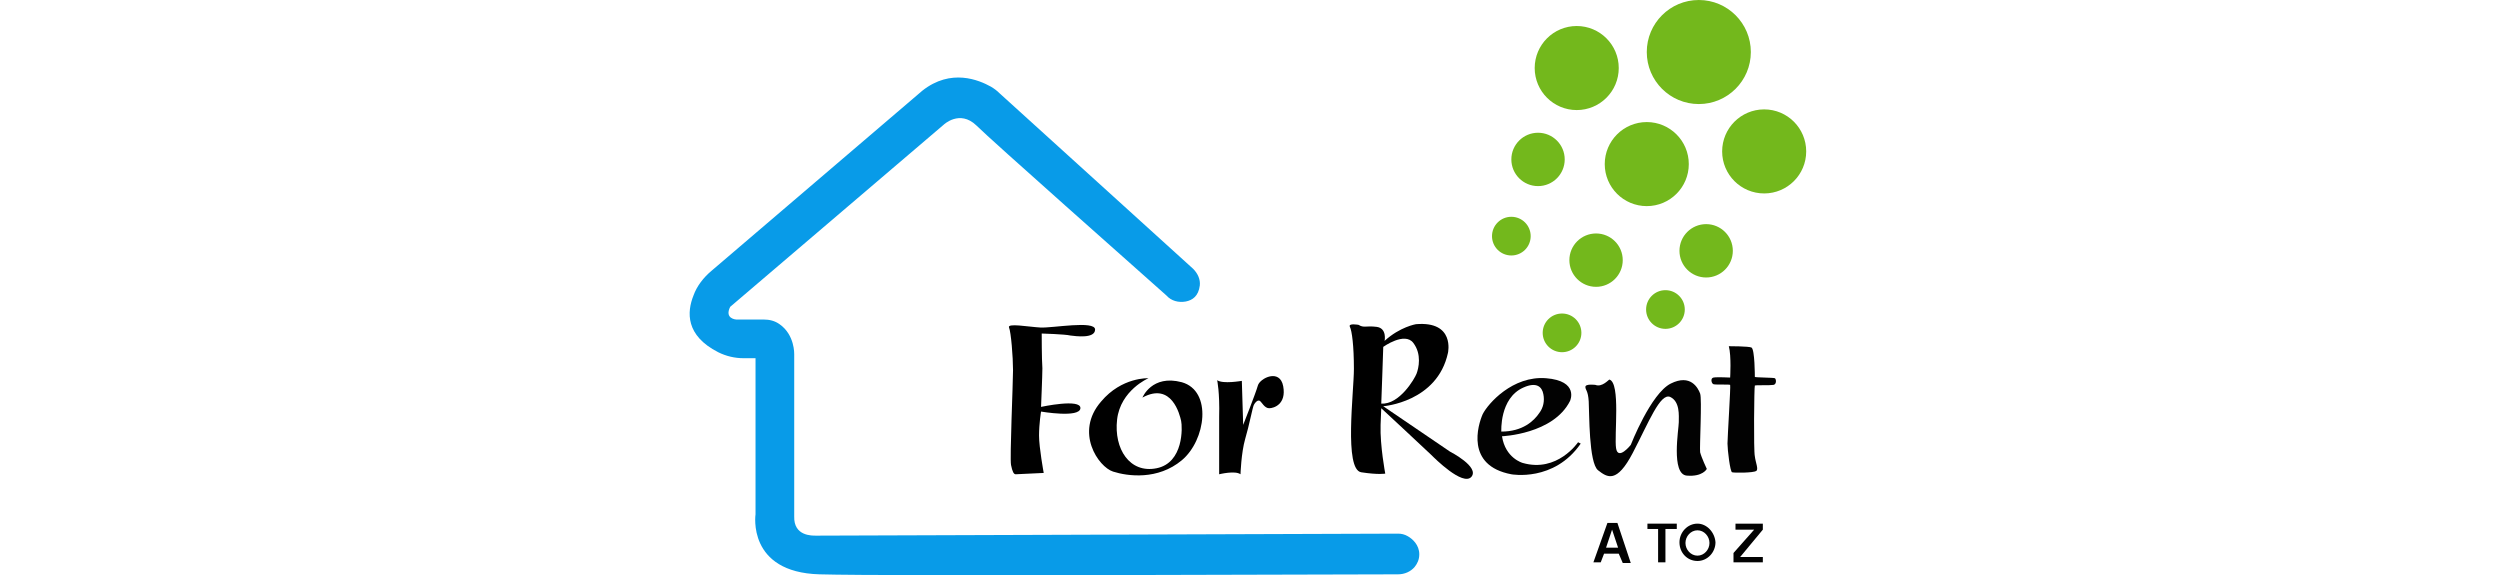
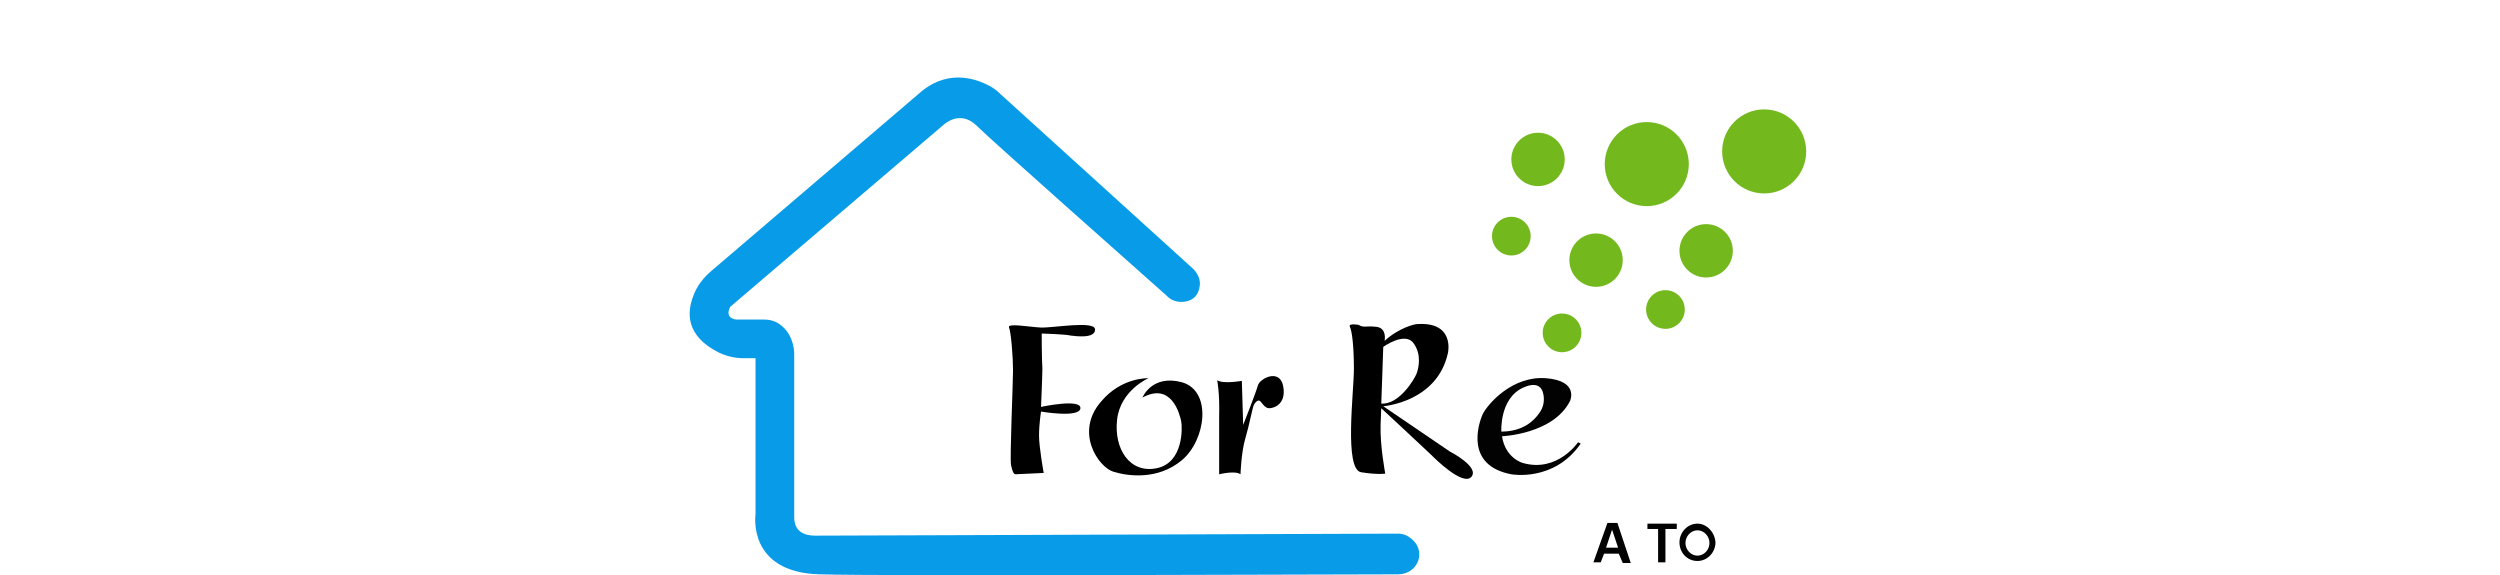
<svg xmlns="http://www.w3.org/2000/svg" width="113" height="26" viewBox="0 0 113 58" fill="none">
  <path d="M50.027 30.401C50.7 30.267 51.305 29.863 51.439 28.787C51.507 28.182 51.238 27.576 50.767 27.105L31.26 9.416C30.991 9.147 30.722 8.945 30.386 8.744C29.175 8.071 26.35 6.86 23.458 9.147L2.202 27.307C1.395 27.98 0.722 28.854 0.386 29.796C-0.286 31.477 -0.421 33.831 2.875 35.513C3.682 35.916 4.557 36.118 5.431 36.118H6.642V51.857C6.642 51.857 5.767 57.709 13.099 57.91C19.96 58.112 65.834 57.91 71.417 57.91C72.089 57.91 72.695 57.641 73.098 57.17C73.367 56.834 73.569 56.431 73.569 55.892C73.569 54.951 72.897 54.346 72.426 54.077C72.089 53.875 71.753 53.807 71.417 53.807L12.964 54.009C12.897 54.009 12.83 54.009 12.763 54.009C12.359 54.009 10.476 54.077 10.543 52.059C10.543 49.839 10.543 35.715 10.543 35.715C10.543 35.715 10.61 33.764 9.063 32.688C8.592 32.352 8.054 32.217 7.449 32.217H4.691C4.691 32.217 3.48 32.15 4.086 30.939L25.61 12.578C25.61 12.578 27.224 11.03 28.906 12.645C30.386 14.124 44.982 27.038 48.076 29.796C48.547 30.334 49.287 30.536 50.027 30.401Z" fill="#089BE8" />
  <path d="M35.498 33.63C35.498 33.63 37.853 33.697 38.391 33.831C38.929 33.899 40.88 34.168 40.88 33.226C40.88 32.285 36.575 33.092 35.364 33.024C34.153 32.957 32.001 32.554 32.203 33.024C32.404 33.495 32.606 35.984 32.606 37.329C32.606 38.674 32.27 46.14 32.404 46.88C32.539 47.552 32.673 47.821 32.875 47.821C33.01 47.821 35.7 47.687 35.7 47.687C35.7 47.687 35.229 45.131 35.229 43.92C35.229 42.71 35.431 41.499 35.431 41.499C35.431 41.499 39.333 42.172 39.4 41.163C39.467 40.154 35.431 41.028 35.431 41.028C35.431 41.028 35.566 37.867 35.566 37.127C35.498 36.253 35.498 33.63 35.498 33.63Z" fill="black" />
  <path d="M46.261 38.136C46.261 38.136 43.435 39.347 43.099 42.306C42.763 45.266 44.377 47.754 47.068 47.216C49.825 46.678 49.691 43.046 49.556 42.441C49.422 41.835 48.615 38.472 45.655 40.087C45.655 40.087 46.597 37.733 49.624 38.54C52.718 39.414 52.045 44.391 49.624 46.409C47.202 48.427 44.175 48.023 42.696 47.552C41.216 47.081 38.794 43.584 41.485 40.49C43.57 38.002 46.261 38.136 46.261 38.136Z" fill="black" />
  <path d="M53.189 38.338C53.189 38.338 53.458 39.548 53.39 42.037C53.39 44.458 53.39 47.821 53.39 47.821C53.39 47.821 55.005 47.418 55.543 47.821C55.543 47.821 55.61 45.669 56.014 44.257C56.417 42.911 56.754 41.096 56.888 40.826C57.023 40.557 57.292 40.288 57.493 40.423C57.695 40.557 57.964 41.163 58.435 41.163C58.906 41.163 60.184 40.759 59.848 38.943C59.511 37.127 57.493 38.136 57.292 38.876C57.09 39.616 55.812 42.844 55.812 42.844L55.677 38.405C55.61 38.405 53.794 38.741 53.189 38.338Z" fill="black" />
  <path d="M76.663 45.535L69.936 40.961C69.936 40.961 75.385 40.557 76.461 35.58C76.461 35.58 77.201 32.352 73.232 32.688C73.232 32.688 71.618 32.957 70.071 34.37C70.071 34.37 70.34 33.092 69.264 32.957C68.187 32.822 67.986 33.092 67.448 32.755C67.448 32.755 66.371 32.553 66.573 32.957C66.775 33.361 66.977 34.84 66.977 37.194C66.977 39.548 65.968 47.351 67.717 47.62C69.466 47.889 70.138 47.754 70.138 47.754C70.138 47.754 69.6 44.929 69.667 42.844L69.734 41.163C69.734 41.163 74.443 45.535 74.779 45.871C75.116 46.207 77.941 49.032 78.815 48.09C79.689 47.081 76.663 45.535 76.663 45.535ZM69.936 34.975C69.936 34.975 72.089 33.428 72.963 34.571C73.838 35.715 73.501 37.127 73.299 37.665C73.098 38.203 71.551 40.826 69.734 40.692C69.734 40.759 69.936 35.244 69.936 34.975Z" fill="black" />
  <path d="M89.578 44.593C89.578 44.593 87.493 47.687 83.995 46.678C83.995 46.678 82.246 46.207 81.91 43.988C81.91 43.988 87.089 43.786 88.771 40.423C88.771 40.423 89.712 38.405 86.349 38.136C82.986 37.867 80.497 40.692 79.959 41.768C79.488 42.844 78.21 46.947 82.851 47.822C82.851 47.822 87.156 48.629 89.847 44.728L89.578 44.593ZM84.062 39.078C85.407 38.472 85.945 39.011 86.08 39.75C86.215 40.423 86.08 41.096 85.676 41.634C85.138 42.441 83.995 43.517 81.842 43.517C81.842 43.517 81.641 40.154 84.062 39.078Z" fill="#020202" />
-   <path d="M91.327 38.809C91.327 38.809 90.318 38.674 90.318 39.011C90.318 39.347 90.587 39.347 90.654 40.49C90.721 41.634 90.654 46.678 91.596 47.418C92.537 48.158 93.479 48.763 95.094 45.669C96.708 42.575 97.851 39.616 98.86 40.019C99.869 40.49 99.735 41.903 99.735 42.575C99.735 43.248 98.928 47.822 100.542 47.956C102.156 48.09 102.56 47.283 102.56 47.283C102.56 47.283 102.022 46.14 101.887 45.602C101.82 45.064 102.089 40.221 101.887 39.683C101.685 39.145 100.945 37.665 98.928 38.674C96.91 39.683 94.892 44.862 94.892 44.862C94.892 44.862 93.614 46.476 93.412 45.198C93.21 43.92 93.883 38.607 92.739 38.271C92.672 38.271 91.999 39.078 91.327 38.809Z" fill="#020202" />
-   <path d="M104.78 34.908C104.78 34.908 106.798 34.908 107.067 35.042C107.403 35.244 107.403 37.934 107.403 38.002C107.403 38.069 109.287 38.069 109.421 38.136C109.556 38.203 109.623 38.741 109.287 38.809C108.883 38.876 107.538 38.809 107.403 38.876C107.336 38.943 107.269 45.467 107.403 46.005C107.47 46.611 107.807 47.351 107.538 47.485C107.269 47.687 105.318 47.687 105.116 47.62C104.914 47.62 104.645 45.333 104.645 44.727C104.645 44.122 104.982 38.876 104.914 38.809C104.847 38.741 103.435 38.809 103.233 38.741C103.031 38.674 102.897 38.136 103.233 38.069C103.569 38.002 104.914 38.069 104.914 38.069C104.914 38.069 105.049 35.916 104.78 34.908Z" fill="#020202" />
  <path d="M93.547 52.731H92.538L91.125 56.7H91.865L92.201 55.825H93.681L94.085 56.767H94.892L93.547 52.731ZM92.403 55.22L93.008 53.404L93.614 55.22H92.403Z" fill="#020202" />
  <path d="M96.573 52.799H99.533V53.337H98.389V56.7H97.649V53.337H96.573V52.799Z" fill="#020202" />
-   <path d="M105.452 52.799H108.21V53.404L105.923 56.162H108.21V56.7H105.251V55.758L107.336 53.404H105.452V52.799Z" fill="#020202" />
  <path d="M101.619 52.799C100.61 52.799 99.803 53.673 99.803 54.682C99.803 55.758 100.61 56.565 101.619 56.565C102.628 56.565 103.435 55.691 103.435 54.682C103.368 53.673 102.56 52.799 101.619 52.799ZM101.619 56.027C100.946 56.027 100.408 55.422 100.408 54.749C100.408 54.077 100.946 53.471 101.619 53.471C102.291 53.471 102.829 54.077 102.829 54.749C102.829 55.422 102.291 56.027 101.619 56.027Z" fill="#020202" />
-   <path d="M101.753 10.492C104.651 10.492 107 8.144 107 5.246C107 2.349 104.651 0 101.753 0C98.856 0 96.507 2.349 96.507 5.246C96.507 8.144 98.856 10.492 101.753 10.492Z" fill="#73B81C" />
  <path d="M108.344 19.505C110.685 19.505 112.582 17.608 112.582 15.268C112.582 12.928 110.685 11.03 108.344 11.03C106.004 11.03 104.107 12.928 104.107 15.268C104.107 17.608 106.004 19.505 108.344 19.505Z" fill="#73B81C" />
-   <path d="M89.444 11.098C91.784 11.098 93.681 9.201 93.681 6.86C93.681 4.52 91.784 2.623 89.444 2.623C87.103 2.623 85.206 4.52 85.206 6.86C85.206 9.201 87.103 11.098 89.444 11.098Z" fill="#73B81C" />
  <path d="M96.507 20.783C98.847 20.783 100.744 18.886 100.744 16.546C100.744 14.206 98.847 12.308 96.507 12.308C94.166 12.308 92.269 14.206 92.269 16.546C92.269 18.886 94.166 20.783 96.507 20.783Z" fill="#73B81C" />
  <path d="M91.394 28.922C92.88 28.922 94.084 27.717 94.084 26.231C94.084 24.745 92.88 23.541 91.394 23.541C89.908 23.541 88.703 24.745 88.703 26.231C88.703 27.717 89.908 28.922 91.394 28.922Z" fill="#73B81C" />
  <path d="M85.543 18.765C87.029 18.765 88.233 17.561 88.233 16.075C88.233 14.589 87.029 13.385 85.543 13.385C84.057 13.385 82.852 14.589 82.852 16.075C82.852 17.561 84.057 18.765 85.543 18.765Z" fill="#73B81C" />
  <path d="M102.493 27.98C103.979 27.98 105.184 26.776 105.184 25.29C105.184 23.804 103.979 22.599 102.493 22.599C101.007 22.599 99.803 23.804 99.803 25.29C99.803 26.776 101.007 27.98 102.493 27.98Z" fill="#73B81C" />
  <path d="M98.389 33.159C99.467 33.159 100.34 32.286 100.34 31.208C100.34 30.131 99.467 29.258 98.389 29.258C97.312 29.258 96.439 30.131 96.439 31.208C96.439 32.286 97.312 33.159 98.389 33.159Z" fill="#73B81C" />
  <path d="M82.852 25.76C83.929 25.76 84.802 24.887 84.802 23.81C84.802 22.733 83.929 21.859 82.852 21.859C81.774 21.859 80.901 22.733 80.901 23.81C80.901 24.887 81.774 25.76 82.852 25.76Z" fill="#73B81C" />
  <path d="M87.963 35.513C89.04 35.513 89.914 34.64 89.914 33.562C89.914 32.485 89.04 31.612 87.963 31.612C86.886 31.612 86.012 32.485 86.012 33.562C86.012 34.64 86.886 35.513 87.963 35.513Z" fill="#73B81C" />
</svg>